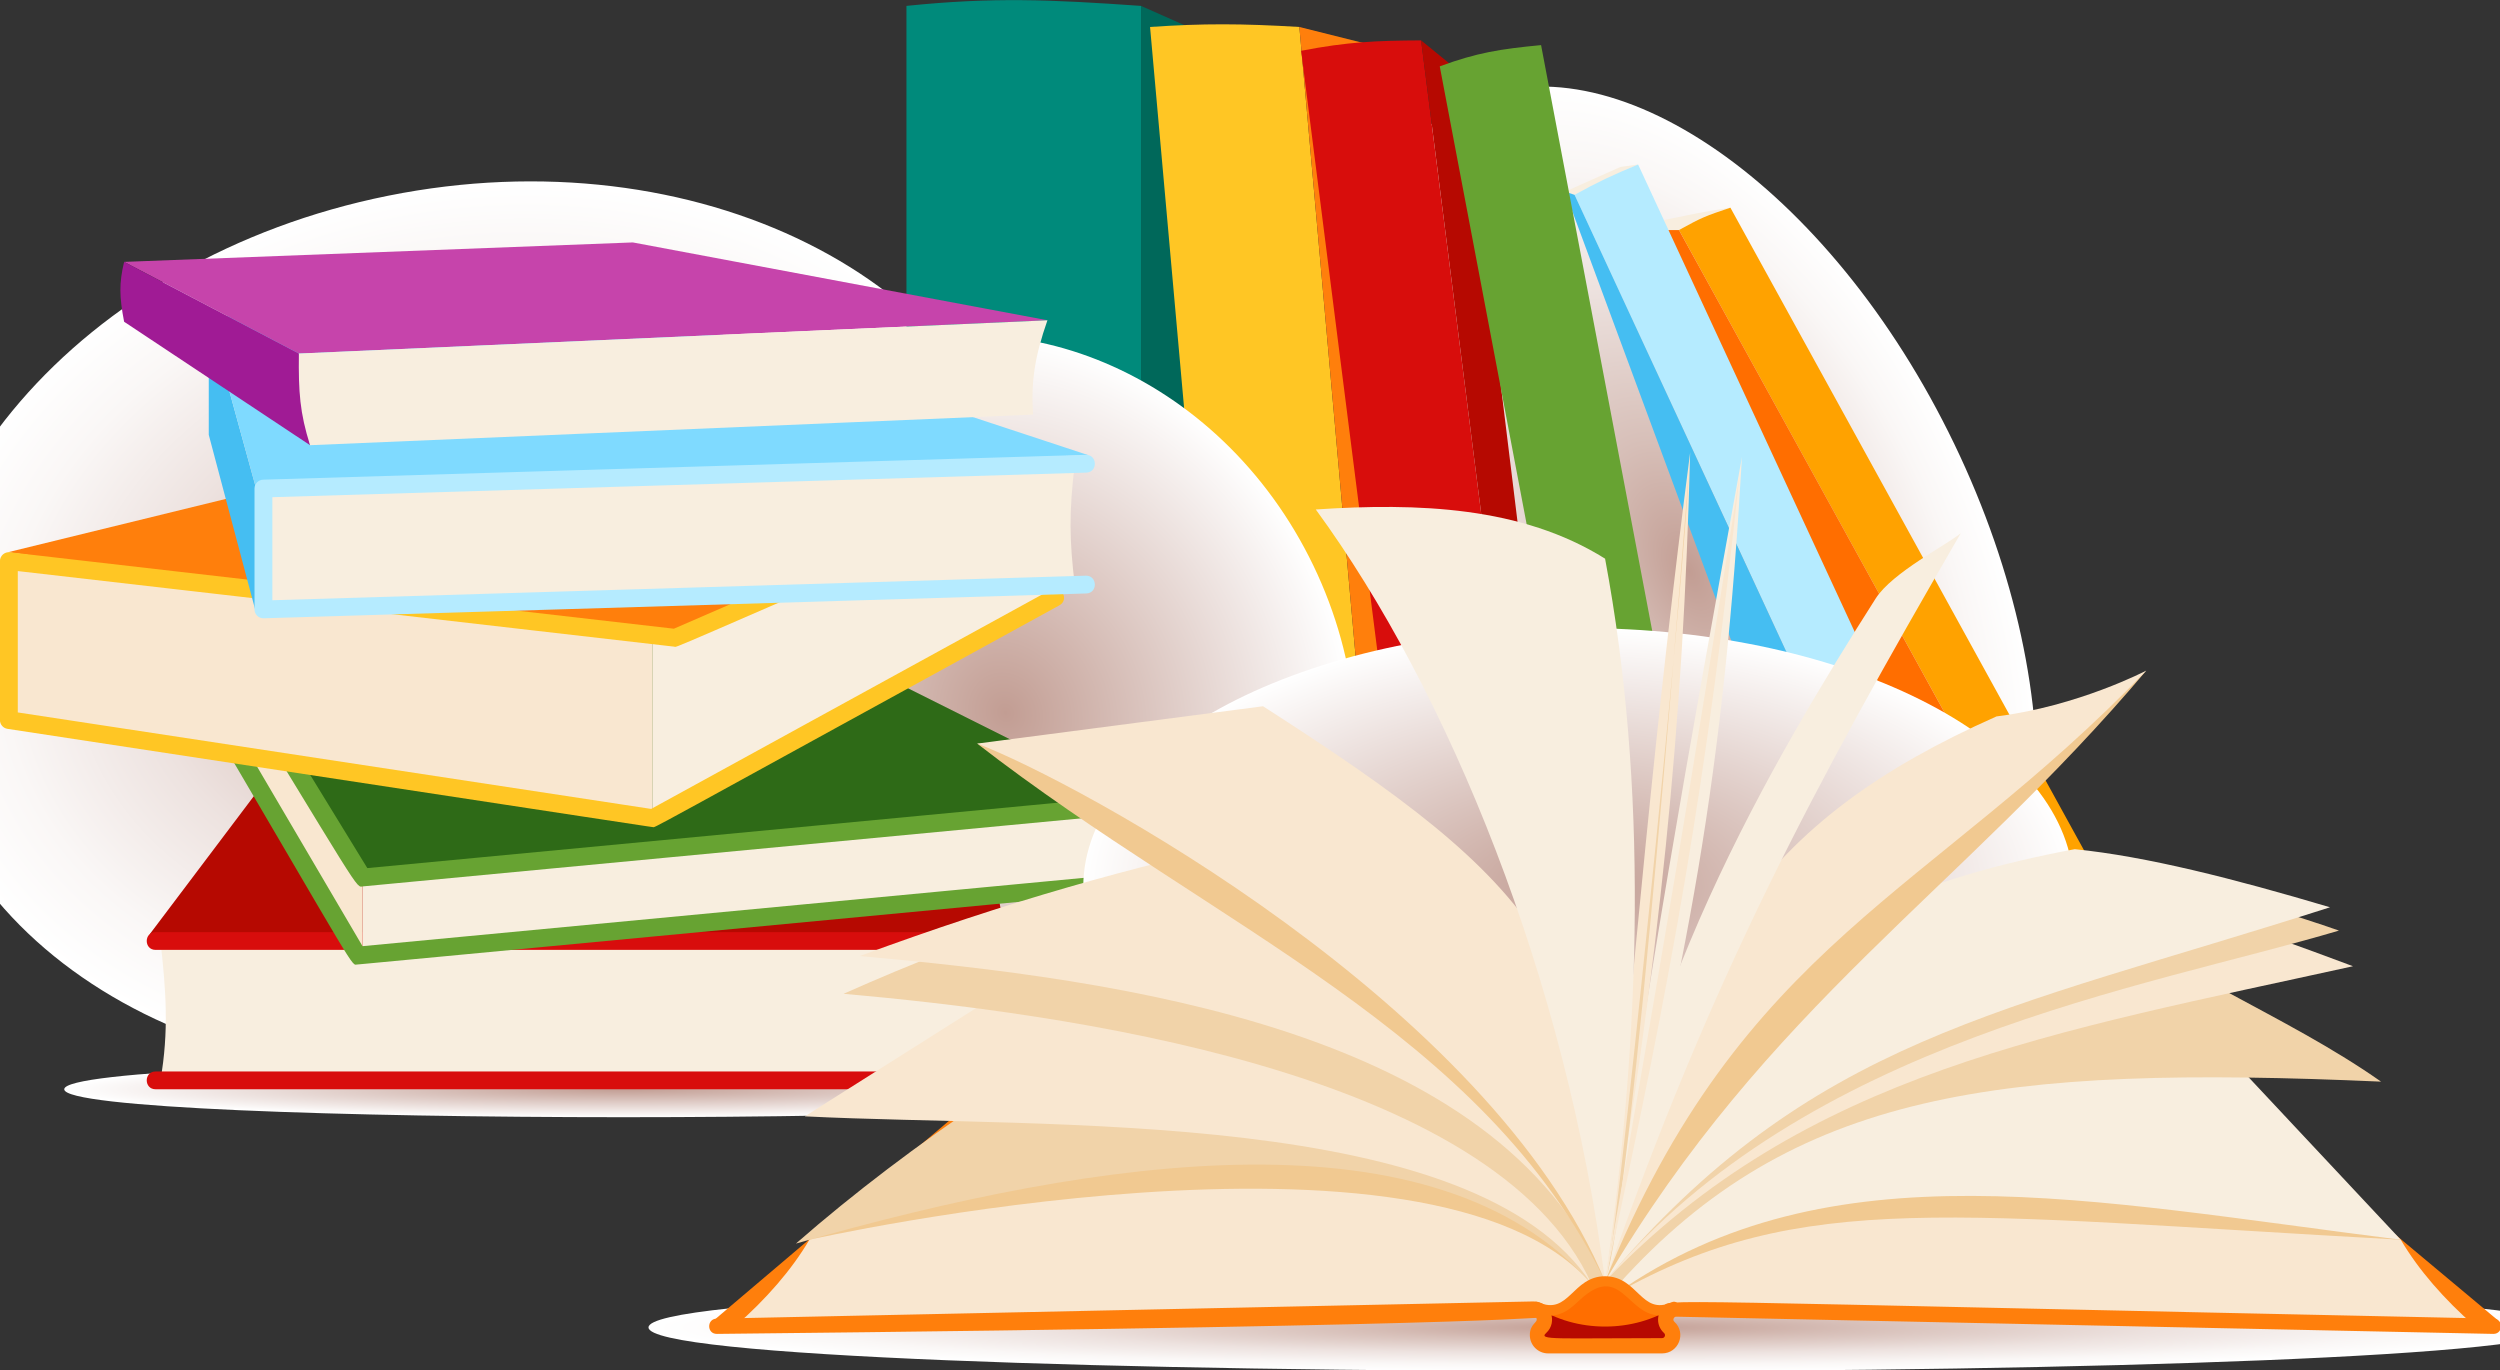
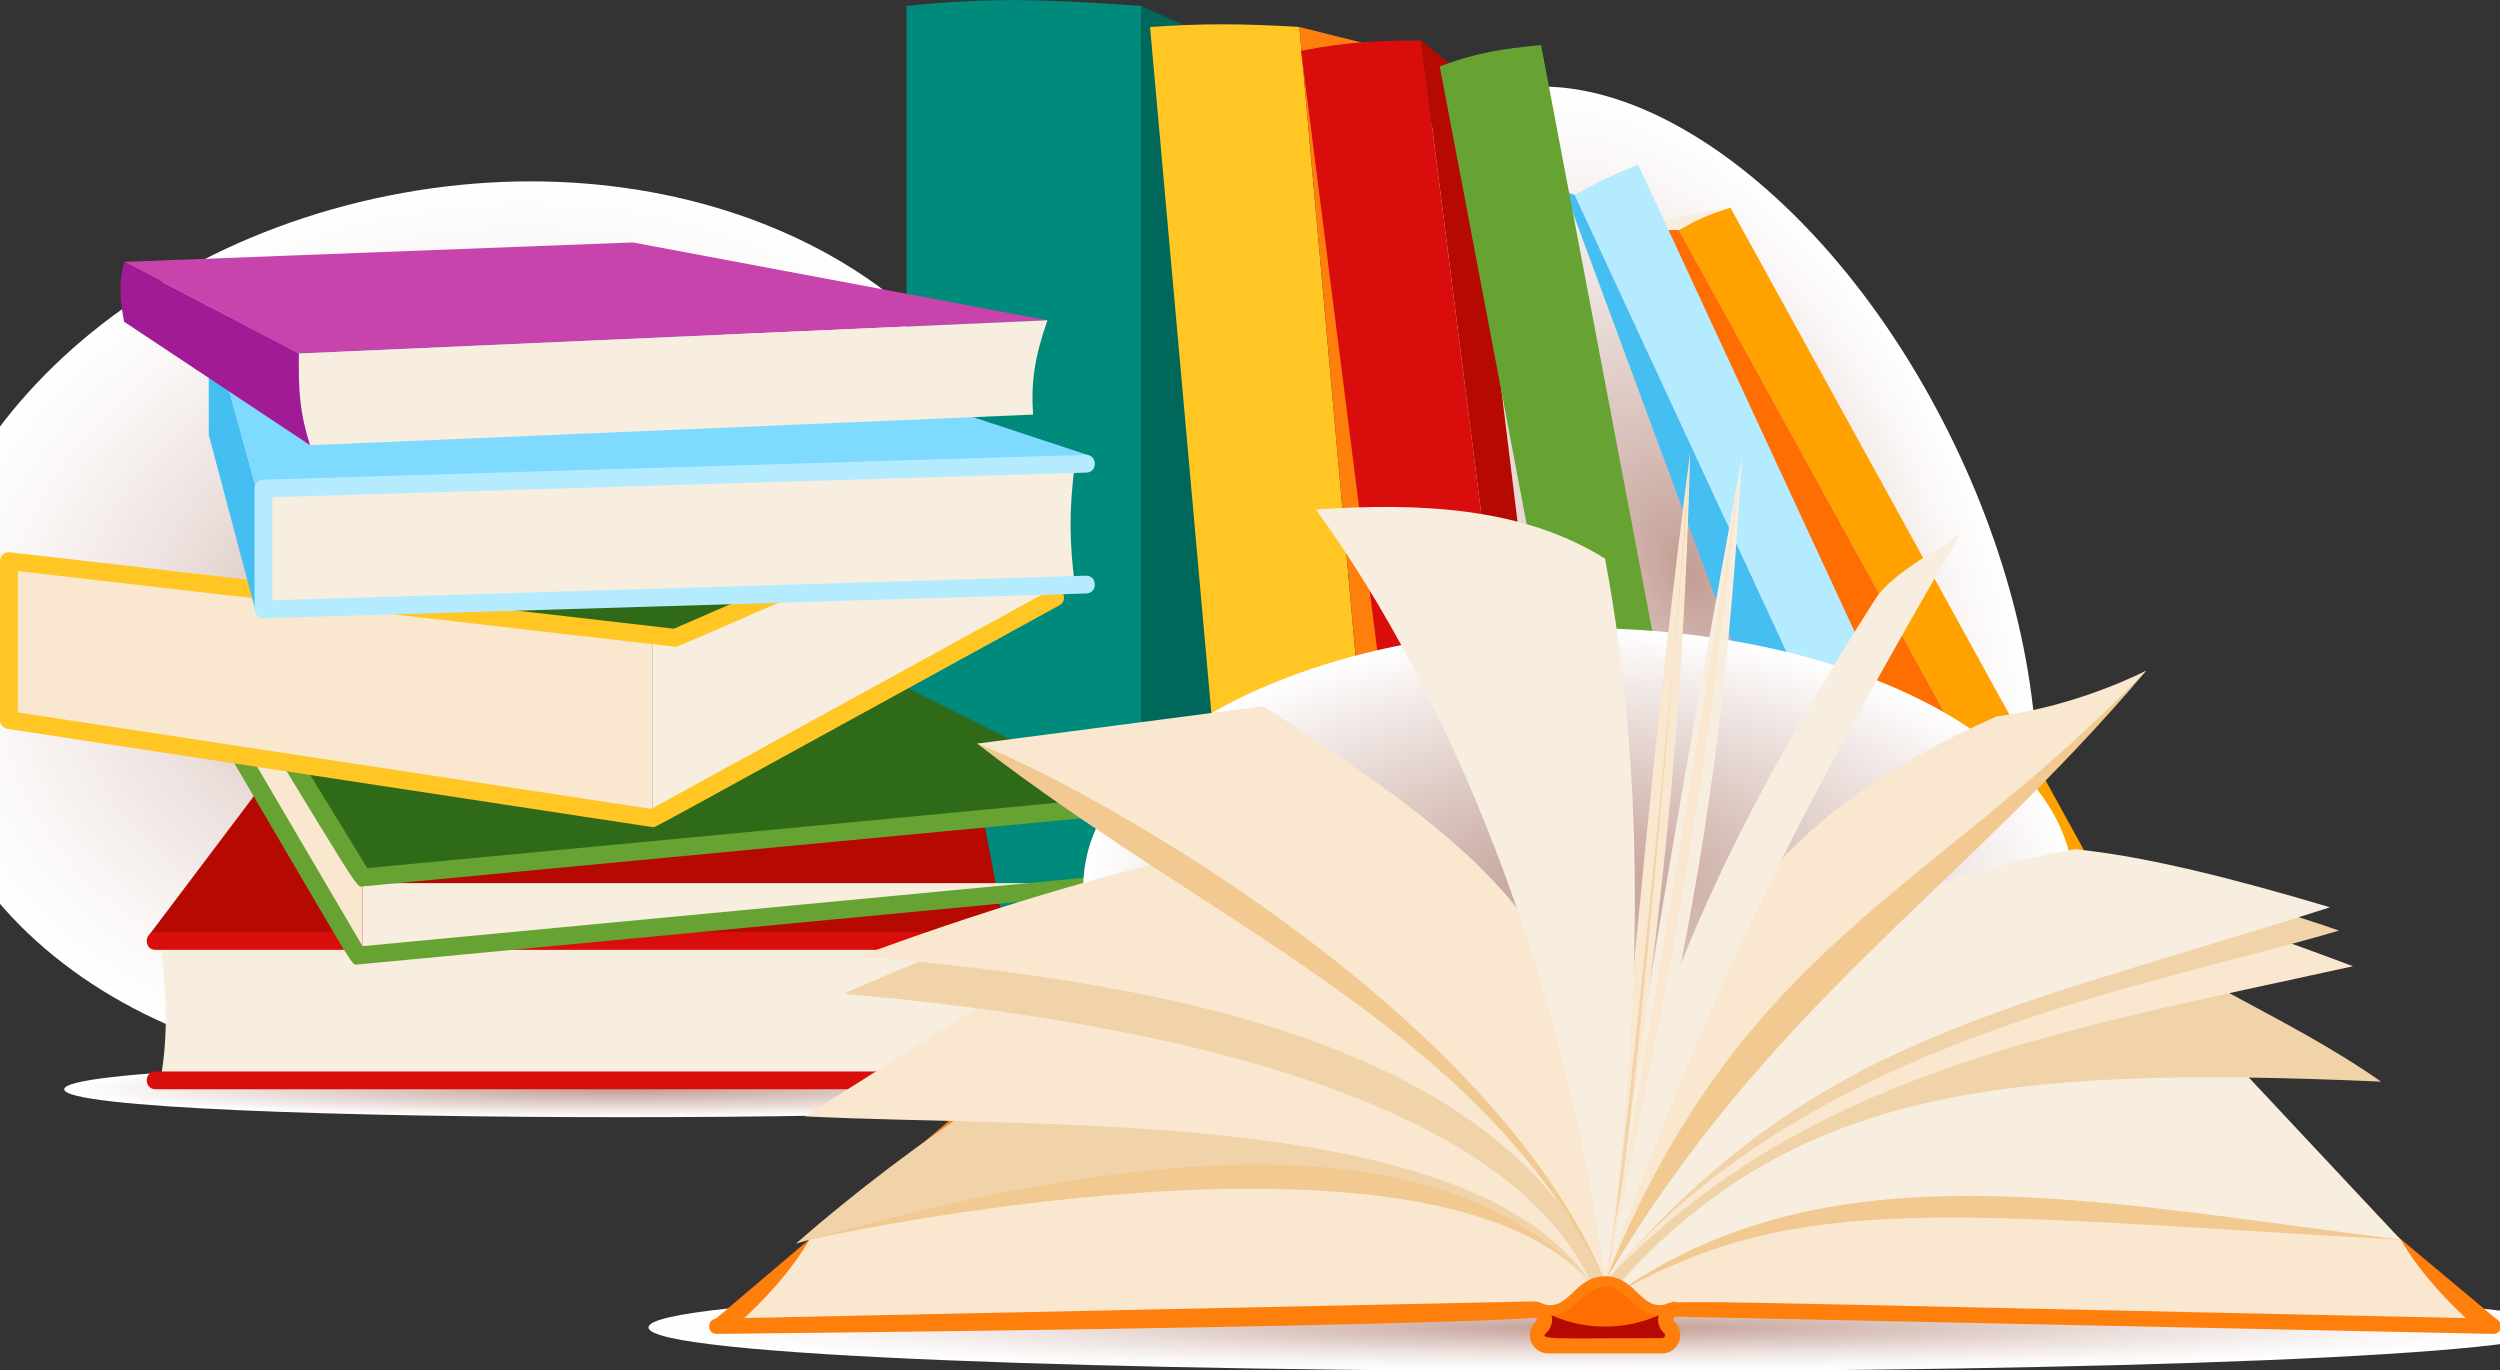
<svg xmlns="http://www.w3.org/2000/svg" width="489" height="268" viewBox="0 0 489 268" fill="none">
  <rect x="0" y="0" width="489" height="268" fill="#333333" stroke="none" />
  <path d="M231.209 213.061C231.209 220.355 12.565 220.338 12.565 213.061C12.565 205.767 231.209 205.784 231.209 213.061Z" fill="url(#paint0_radial_209_1277)" />
  <path d="M500.929 259.643C500.929 271.091 126.848 271.064 126.848 259.643C126.848 248.195 500.929 248.222 500.929 259.643Z" fill="url(#paint1_radial_209_1277)" />
  <path d="M382.261 86.848C406.58 137.328 403.083 189.362 374.451 203.068C345.82 216.775 302.895 186.964 278.576 136.484C254.257 86.003 257.754 33.97 286.386 20.263C315.017 6.557 357.942 36.368 382.261 86.848Z" fill="url(#paint2_radial_209_1277)" />
  <path d="M201.931 101.027C211.395 147.775 170.317 195.479 110.18 207.577C50.044 219.675 -6.379 191.586 -15.843 144.838C-25.307 98.09 15.771 50.386 75.907 38.288C136.044 26.19 192.466 54.279 201.931 101.027Z" fill="url(#paint3_radial_209_1277)" />
  <path d="M338.464 40.62C331.654 41.708 336.246 40.849 315.758 44.995H328.404L338.464 40.62Z" fill="#F8EEDF" />
  <path d="M421.164 190.898C419.361 192.588 415.232 194.401 411.104 195.268L328.404 44.995C332.982 42.476 333.532 42.288 338.465 40.62L421.164 190.898Z" fill="#FFA200" />
  <path d="M385.819 195.268H411.103L328.404 44.995H315.758L385.819 195.268Z" fill="#FF6E00" />
  <path d="M223.19 193.15C203.904 196.551 192.498 195.348 177.299 193.15V1.154C194.203 -0.586 205.382 -0.096 223.19 1.154V193.15Z" fill="#008A7B" />
  <path d="M223.189 193.15L250.568 187.434V13.319L223.189 1.154V193.15Z" fill="#00685A" />
  <path d="M271.016 193.978C258.398 195.993 250.836 195.392 241.813 193.978L224.951 5.275C235.447 4.566 242.75 4.596 254.155 5.275L271.016 193.978Z" fill="#FFC624" />
  <path d="M271.016 193.978L291.128 156.289L276.765 10.934L254.154 5.274L271.016 193.978Z" fill="#FF7F0C" />
  <path d="M301.432 192.662C294.311 195.133 287.991 195.938 277.967 194.699L254.5 9.937C263.579 8.176 269.288 7.942 277.965 7.899L301.432 192.662Z" fill="#D80D0C" />
  <path d="M307.8 191.669L301.432 192.662L277.965 7.899L286.109 14.541L307.8 191.669Z" fill="#B60901" />
-   <path d="M320.413 32.172L316.975 32.648L306.123 37.491L307.984 38.107L320.413 32.172Z" fill="#F8EEDF" />
  <path d="M393.248 189.338C389.771 192.222 386.622 193.703 380.819 195.273L307.984 38.107C312.562 35.588 315.292 34.292 320.413 32.172L393.248 189.338Z" fill="#B5EBFF" />
  <path d="M364.182 194.317L380.818 195.273L307.984 38.107L306.123 37.491L364.182 194.317Z" fill="#45BEF2" />
  <path d="M301.434 8.822C293.446 9.586 288.879 10.301 281.617 12.981L316.209 195.273C324.748 194.902 329.665 194.104 336.026 191.114L301.434 8.822Z" fill="#67A332" />
  <path d="M435.766 191.605C435.766 202.32 153.049 202.295 153.049 191.605C153.049 180.891 435.766 180.916 435.766 191.605Z" fill="url(#paint4_radial_209_1277)" />
-   <path d="M256.89 110.611C274.98 148.163 262.702 191.503 229.465 207.413C196.229 223.324 154.62 205.781 136.53 168.23C118.439 130.678 130.718 87.339 163.954 71.428C197.191 55.517 238.799 73.06 256.89 110.611Z" fill="url(#paint5_radial_209_1277)" style="mix-blend-mode:multiply" />
  <path d="M195.506 211.321H31.381C33.057 201.701 32.483 193.791 31.381 184.059H195.506V211.321Z" fill="#F8EEDF" />
  <path d="M189.105 143.456H58.906L29.233 182.8H196.708L189.105 143.456Z" fill="#B60901" />
  <path d="M195.506 213.061H30.435C28.127 213.061 28.124 209.581 30.435 209.581H193.76V185.799H30.435C28.127 185.799 28.124 182.319 30.435 182.319H195.506C196.47 182.319 197.252 183.098 197.252 184.059V211.321C197.252 212.282 196.47 213.061 195.506 213.061Z" fill="#D80D0C" />
  <path d="M122.812 107.207L38.277 118.369L70.926 171.634L220.459 156.072L122.812 107.207Z" fill="#2E6A17" />
-   <path d="M219.532 172.738L70.926 186.815V171.634L219.532 157.558V172.738Z" fill="#F8EEDF" />
+   <path d="M219.532 172.738L70.926 186.815V171.634V172.738Z" fill="#F8EEDF" />
  <path d="M38.277 118.369L70.926 171.634V186.815L38.277 133.45V118.369Z" fill="#F9E7D0" />
  <path d="M69.963 188.646C68.526 188.646 71.16 192.355 36.989 134.203C35.823 132.218 38.833 130.456 40.001 132.445L70.908 185.069L217.787 171.156V159.472L71.091 173.367C69.434 173.519 71.699 176.278 36.796 119.289C35.594 117.326 38.571 115.508 39.776 117.474L71.846 169.799L219.367 155.826C220.421 155.734 221.278 156.553 221.278 157.558V172.739C221.278 173.636 220.593 174.386 219.697 174.471C66.519 188.99 70.098 188.646 69.963 188.646Z" fill="#67A332" />
  <path d="M207.524 115.55L202.232 111.883V119.9L207.524 115.55Z" fill="#555554" />
-   <path d="M206.885 90.831L132.076 124.757L76.126 118.315L1.555 108.015C1.563 108.015 128.203 77.03 128.203 77.03L206.885 90.831Z" fill="#FF7F0C" />
  <path d="M127.686 160.032L204.17 118.149V92.227L127.686 125.638V160.032Z" fill="#F8EEDF" />
  <path d="M127.687 124.252V160.032L2.719 141.024V109.867L127.687 124.252Z" fill="#F9E7D0" />
  <path d="M127.686 161.773C127.464 161.773 133.374 162.671 1.471 142.565C0.618 142.435 -0.012 141.705 -0.012 140.845V109.751C-0.012 108.706 0.904 107.902 1.934 108.022L131.811 122.975L205.676 90.908C207.792 89.99 209.189 93.179 207.071 94.099C127.54 128.621 132.606 126.568 131.878 126.486L3.48 111.703V139.351L127.364 158.224L205.533 115.353C207.56 114.244 209.236 117.293 207.215 118.402C122.929 164.639 128.384 161.773 127.686 161.773Z" fill="#FFC624" />
  <path d="M40.834 85.05V61.848L49.999 95.204V119.563L40.834 85.05Z" fill="#45BEF2" />
  <path d="M210.229 90.782C209.078 100.154 209.173 105.727 210.229 114.413L50 119.563V95.205L210.229 90.782Z" fill="#F8EEDF" />
  <path d="M212.859 89.025L130.444 61.848H40.834L49.999 95.204L212.859 89.025Z" fill="#7FDAFF" />
  <path d="M51.527 120.94C50.566 120.94 49.782 120.163 49.782 119.2V95.563C49.782 94.622 50.531 93.852 51.474 93.824L212.365 88.966C214.685 88.91 214.768 92.375 212.471 92.444L53.273 97.251V117.406L212.365 112.603C214.662 112.521 214.789 116.012 212.471 116.082C59.092 120.695 51.616 120.94 51.527 120.94Z" fill="#B5EBFF" />
  <path d="M204.88 62.645L58.463 69.153L24.277 51.225L123.78 47.419L204.88 62.645Z" fill="#C644AB" />
  <path d="M24.277 51.226C23.267 55.415 23.351 58.13 24.277 62.935L60.645 87.08L58.463 69.153L24.277 51.226Z" fill="#A01B95" />
  <path d="M60.644 87.08L202.068 81.094C201.642 74.695 202.369 69.85 204.879 62.645L58.462 69.153C58.371 76.732 58.648 80.72 60.644 87.08Z" fill="#F8EEDF" />
  <path d="M308.738 224.177C362.227 224.177 405.589 201.492 405.589 173.509C405.589 145.526 362.227 122.841 308.738 122.841C255.248 122.841 211.887 145.526 211.887 173.509C211.887 201.492 255.248 224.177 308.738 224.177Z" fill="url(#paint6_radial_209_1277)" style="mix-blend-mode:multiply" />
  <path d="M139.578 258.299L201.615 205.666H425.67L488.533 258.205C316.802 256.45 372.783 256.47 139.578 258.299Z" fill="#FF7F0C" />
  <path d="M469.591 242.493C469.591 242.493 347.458 215.019 316.561 251.238L320.946 259.468L327.946 256.052L484.023 259.341C478.105 254.155 473.065 248.404 469.591 242.493Z" fill="#F9E7D0" />
  <path d="M316.076 253.031C352.399 232.513 382.19 237.685 469.59 242.493L401.829 223.749L336.921 236.026L316.076 253.031Z" fill="#F1C991" />
  <path d="M469.589 242.493L429.039 199.195C429.039 199.195 307.922 226.777 316.076 253.031C357.891 223.749 408.677 234.861 469.589 242.493Z" fill="#F8EEDF" />
  <path d="M465.738 211.57C391.494 208.282 350.722 213.185 316.56 251.238L313.955 250.629C313.955 250.629 369.875 179.774 406.157 174.885C424.843 190.667 446.432 198.036 465.738 211.57Z" fill="#F1D3A9" />
  <path d="M313.955 250.629C353.149 209.565 402.45 201.747 460.246 188.993C438.572 180.86 425.443 176.547 401.33 171.823C401.33 171.823 333.323 208.894 323.639 229.762C313.955 250.63 313.955 250.629 313.955 250.629Z" fill="#F9E7D0" />
  <path d="M457.498 182.024C441.022 176.218 416.653 170.033 411.564 170.008C405.073 168.586 334.174 212.972 313.953 250.629C353.397 203.426 419.802 193.223 457.498 182.024Z" fill="#F1D3A9" />
  <path d="M455.752 177.464C436.779 171.823 419.804 167.508 405.824 166.098C345.265 177.394 322.153 204.66 313.955 250.629C354.231 202.845 391.511 198.036 455.752 177.464Z" fill="#F8EEDF" />
  <path d="M313.955 250.629C345.743 196.541 383.522 174.162 419.804 131.174L345.41 186.006L318.183 234.592L313.955 250.629Z" fill="#F1C991" />
  <path d="M419.802 131.174C419.802 131.174 406.488 138.142 390.511 140.133C345.089 160.322 326.092 186.313 313.953 250.629C340.728 184.208 377.862 174.892 419.802 131.174Z" fill="#F9E7D0" />
  <path d="M383.522 104.298C380.902 106.513 370.125 111.971 366.879 117.072C347.762 147.125 316.68 198.762 313.955 250.629C334.925 190.568 354.771 153.903 383.522 104.298Z" fill="#F8EEDF" />
  <path d="M340.728 89.387C337.308 149.667 330.258 190.228 313.953 250.629C322.643 189.291 329.468 151.449 340.728 89.387Z" fill="#F8EEDF" />
  <path d="M330.598 88.454C329.239 141.755 324.774 186.63 313.955 250.629C319.601 187.605 323.881 140.31 330.598 88.454Z" fill="#F9E7D0" />
  <path d="M158.318 242.493L311.349 251.238C311.349 251.238 312.456 243.682 298.227 232.513C283.997 221.343 238.312 205.946 195.873 213.645L158.318 242.493Z" fill="#F1C991" />
  <path d="M155.682 243.243C178.504 223.302 205.425 205.673 237.565 187.748C237.565 187.748 296.231 205.258 313.956 250.629L311.351 251.238C281.003 216.491 215.371 226.14 155.682 243.243Z" fill="#F1D3A9" />
  <path d="M157.43 218.357L224.334 176.052C224.334 176.052 294.734 185.847 313.956 250.629L311.351 251.238C288.572 216.355 204.779 220.763 157.43 218.357Z" fill="#F9E7D0" />
  <path d="M165 194.386C192.087 182.32 216.169 174.639 246.55 166.098L278.38 210.145L304.717 226.196L313.954 250.629L313.288 253.031L311.349 251.238C292.318 208.984 206.108 198.036 165 194.386Z" fill="#F1D3A9" />
  <path d="M168.162 187.001C218.525 191.539 292.984 201.186 313.954 250.629C313.954 250.629 314.07 219.365 303.901 200.819C293.733 182.273 246.55 164.106 246.55 164.106C221.31 169.563 197.524 176.19 168.162 187.001Z" fill="#F9E7D0" />
  <path d="M191.129 145.442C237.812 181.651 290.137 201.614 313.953 250.629L303.968 211.141L224.332 151.415L191.129 145.442Z" fill="#F1C991" />
  <path d="M247.051 138.143C301.163 172.918 315.564 188.577 313.955 250.629C291.487 196.458 210.436 152.742 191.131 145.442L247.051 138.143Z" fill="#F9E7D0" />
  <path d="M158.318 242.493C158.318 242.493 280.451 215.019 311.349 251.238L306.964 259.468L299.963 256.052L143.887 259.341C149.804 254.155 154.845 248.404 158.318 242.493Z" fill="#F9E7D0" />
  <path d="M257.367 99.653C283.33 135.156 306.432 191.683 313.953 250.629C321.143 201.4 322.258 153.626 313.953 109.275C297.643 99.065 277.349 98.328 257.367 99.653Z" fill="#F8EEDF" />
  <path d="M313.955 250.629C315.563 250.866 329.811 109.736 330.265 93.017C330.265 93.017 319.281 236.364 313.955 250.629Z" fill="#F1D3A9" />
  <path d="M340.249 93.017C333.889 152.62 327.266 189.898 313.953 250.629C324.8 189.078 330.942 152.658 340.249 93.017Z" fill="#F9E7D0" />
  <path d="M326.496 259.638C327.894 260.912 326.985 263.231 325.098 263.231H302.809C300.923 263.231 300.012 260.914 301.411 259.638C302.819 258.353 301.87 256.012 299.963 256.052L300.503 255.626C307.203 258.633 308.132 250.629 313.954 250.629C319.775 250.629 320.704 258.633 327.404 255.626L327.944 256.052C326.053 256.008 325.068 258.336 326.496 259.638Z" fill="#B60901" />
  <path d="M327.405 255.626C319.553 260.756 308.371 260.765 300.504 255.626C307.204 258.632 308.133 250.629 313.955 250.629C319.776 250.629 320.705 258.632 327.405 255.626Z" fill="#FF6E00" />
  <path d="M325.099 264.725H302.81C300.839 264.725 299.235 263.117 299.235 261.14C299.235 258.91 300.861 258.702 300.543 257.909C300.287 257.273 307.394 259.15 140.234 260.912C138.224 260.933 138.214 257.967 140.171 257.926L299.935 254.561C303.338 254.561 304.784 258.585 302.423 260.739C300.87 262.157 304.385 261.738 325.098 261.738C325.628 261.738 325.871 261.092 325.486 260.74C323.903 259.297 323.984 256.949 325.41 255.56C326.971 254.039 317.149 254.327 487.738 257.926C489.698 257.967 489.669 260.912 487.707 260.912C487.675 260.912 327.913 257.547 327.913 257.547C327.474 257.487 327.061 258.127 327.507 258.536C329.909 260.725 328.352 264.725 325.099 264.725Z" fill="#FF7F0C" />
  <path d="M303.305 257.303C302.163 257.303 298.888 256.776 299.592 255.218C299.818 254.716 300.41 254.493 300.913 254.718C306.894 257.405 307.527 249.634 313.955 249.634C320.42 249.634 320.994 257.414 326.996 254.718C328.198 254.176 329.021 255.993 327.815 256.534C318.459 260.73 318.13 245.706 308.953 254.322C307.439 255.743 305.779 257.303 303.305 257.303Z" fill="#FF7F0C" />
  <defs>
    <radialGradient id="paint0_radial_209_1277" cx="0" cy="0" r="1" gradientUnits="userSpaceOnUse" gradientTransform="translate(121.887 213.061) scale(108.835 5.489)">
      <stop stop-color="#C29D93" />
      <stop offset="1" stop-color="white" />
    </radialGradient>
    <radialGradient id="paint1_radial_209_1277" cx="0" cy="0" r="1" gradientUnits="userSpaceOnUse" gradientTransform="translate(313.888 259.643) scale(186.205 8.615)">
      <stop stop-color="#C29D93" />
      <stop offset="0.267" stop-color="#D7BFB8" />
      <stop offset="0.586" stop-color="#EDE2DF" />
      <stop offset="0.841" stop-color="#FAF7F6" />
      <stop offset="1" stop-color="white" />
    </radialGradient>
    <radialGradient id="paint2_radial_209_1277" cx="0" cy="0" r="1" gradientUnits="userSpaceOnUse" gradientTransform="translate(330.418 111.666) rotate(-25.581) scale(57.477 101.454)">
      <stop stop-color="#C29D93" />
      <stop offset="0.265" stop-color="#D7BFB8" />
      <stop offset="0.585" stop-color="#EDE2DF" />
      <stop offset="0.841" stop-color="#FAF7F6" />
      <stop offset="1" stop-color="white" />
    </radialGradient>
    <radialGradient id="paint3_radial_209_1277" cx="0" cy="0" r="1" gradientUnits="userSpaceOnUse" gradientTransform="translate(93.044 122.932) rotate(-11.375) scale(111.074 86.358)">
      <stop stop-color="#C29D93" />
      <stop offset="0.265" stop-color="#D7BFB8" />
      <stop offset="0.585" stop-color="#EDE2DF" />
      <stop offset="0.841" stop-color="#FAF7F6" />
      <stop offset="1" stop-color="white" />
    </radialGradient>
    <radialGradient id="paint4_radial_209_1277" cx="0" cy="0" r="1" gradientUnits="userSpaceOnUse" gradientTransform="translate(294.407 191.606) scale(140.697 8.065)">
      <stop stop-color="#C29D93" />
      <stop offset="1" stop-color="white" />
    </radialGradient>
    <radialGradient id="paint5_radial_209_1277" cx="0" cy="0" r="1" gradientUnits="userSpaceOnUse" gradientTransform="translate(196.71 139.421) rotate(-25.58) scale(66.723 75.468)">
      <stop stop-color="#C29D93" />
      <stop offset="1" stop-color="white" />
    </radialGradient>
    <radialGradient id="paint6_radial_209_1277" cx="0" cy="0" r="1" gradientUnits="userSpaceOnUse" gradientTransform="translate(308.738 173.509) rotate(0.053) scale(96.855 50.666)">
      <stop stop-color="#C29D93" />
      <stop offset="1" stop-color="white" />
    </radialGradient>
  </defs>
</svg>